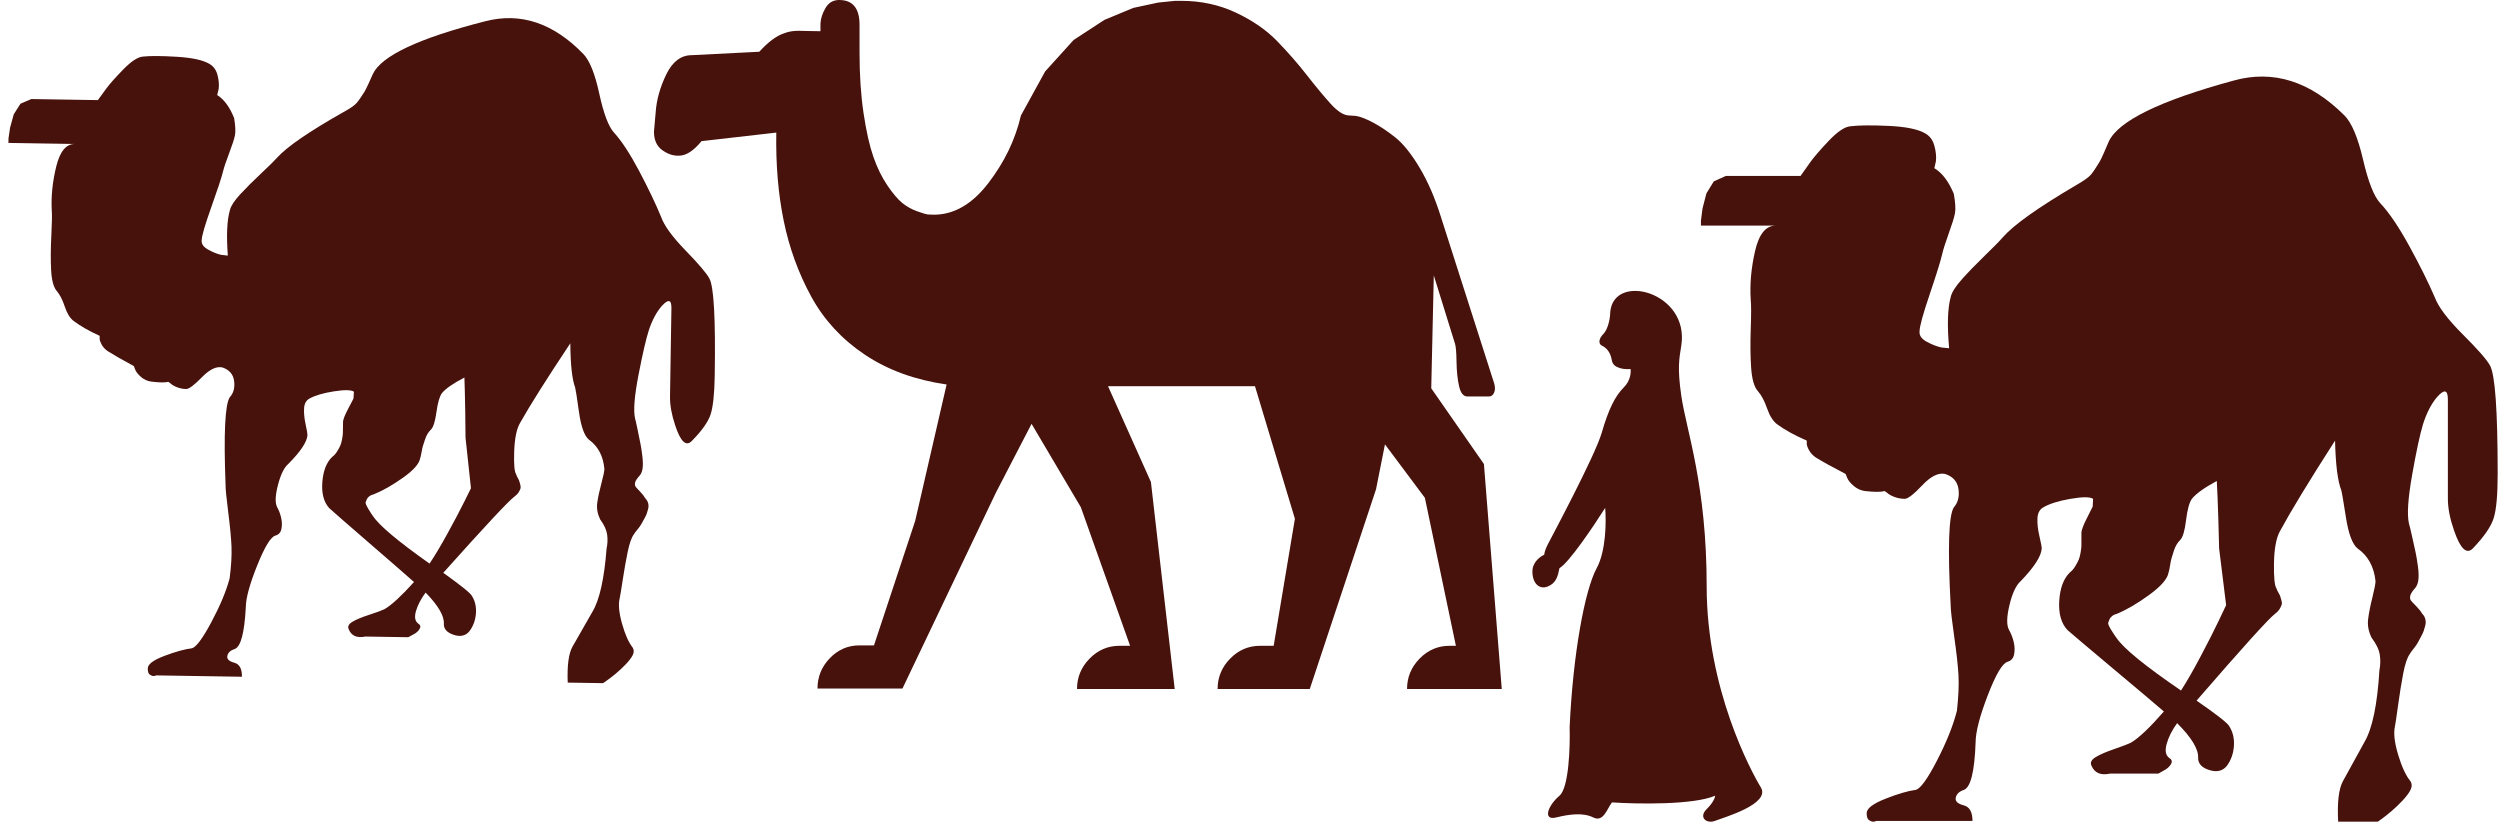
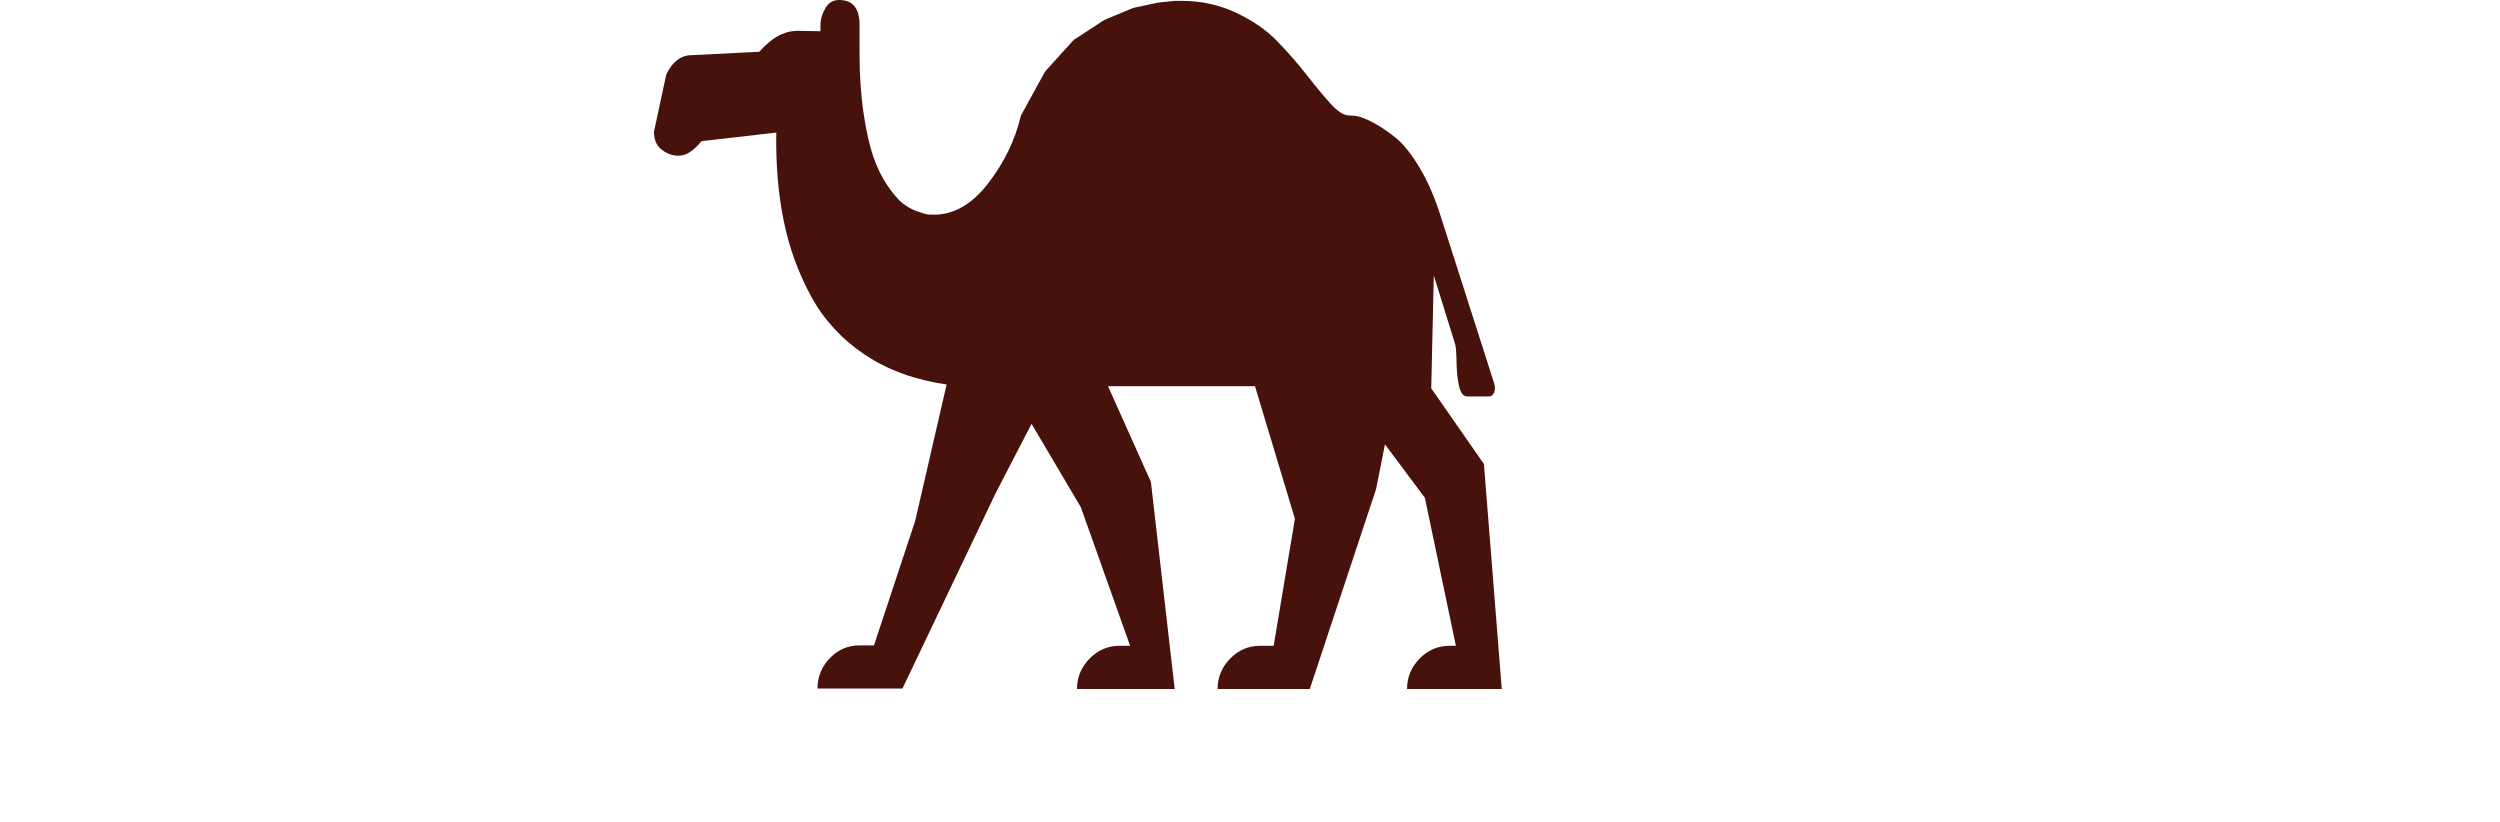
<svg xmlns="http://www.w3.org/2000/svg" width="292" height="96" viewBox="0 0 292 96" fill="none">
-   <path d="M169.304 75.429C167.948 75.429 166.782 75.929 165.806 76.928C164.83 77.927 164.343 79.109 164.343 80.475H175.406L173.322 54.199L167.17 45.357L167.468 32.17L169.949 40.162C170.048 40.462 170.106 41.161 170.122 42.26C170.139 43.359 170.238 44.308 170.42 45.108C170.602 45.907 170.924 46.306 171.387 46.306H173.917C174.182 46.306 174.38 46.157 174.513 45.857C174.645 45.557 174.645 45.191 174.513 44.758L168.311 25.376C167.617 23.145 166.782 21.213 165.806 19.582C164.83 17.95 163.88 16.768 162.953 16.035C162.027 15.302 161.151 14.72 160.324 14.287C159.497 13.854 158.836 13.604 158.34 13.537L157.596 13.487C156.967 13.487 156.239 13.029 155.413 12.114C154.586 11.198 153.66 10.082 152.634 8.767C151.609 7.451 150.46 6.136 149.186 4.82C147.913 3.505 146.301 2.389 144.349 1.474C142.398 0.558 140.281 0.1 137.999 0.1H137.23L135.271 0.3L132.368 0.924L128.995 2.323L125.398 4.671L122.074 8.342L119.246 13.487C118.585 16.318 117.312 18.957 115.426 21.405C113.541 23.853 111.424 25.076 109.076 25.076C108.845 25.076 108.621 25.068 108.406 25.052C108.191 25.035 107.762 24.91 107.117 24.677C106.472 24.444 105.893 24.119 105.38 23.703C104.868 23.287 104.289 22.604 103.644 21.655C102.999 20.706 102.453 19.59 102.007 18.308C101.56 17.026 101.18 15.336 100.866 13.238C100.551 11.139 100.394 8.775 100.394 6.144V2.897C100.394 0.966 99.6 0 98.013 0C97.319 0 96.789 0.308 96.425 0.924C96.062 1.54 95.863 2.148 95.83 2.747V3.647C95.4 3.647 94.921 3.638 94.391 3.622C93.862 3.605 93.49 3.597 93.275 3.597C93.06 3.597 92.804 3.613 92.506 3.647C92.209 3.68 91.894 3.763 91.564 3.896C90.671 4.196 89.712 4.912 88.686 6.044L80.798 6.444C79.541 6.444 78.549 7.193 77.821 8.692C77.094 10.19 76.68 11.672 76.581 13.138L76.383 15.386C76.383 16.351 76.705 17.067 77.35 17.534C77.995 18 78.648 18.216 79.31 18.183C80.137 18.183 81.013 17.617 81.939 16.485L90.671 15.486C90.605 19.215 90.894 22.654 91.539 25.801C92.184 28.948 93.25 31.887 94.739 34.617C96.227 37.348 98.311 39.613 100.99 41.411C103.669 43.209 106.86 44.375 110.565 44.908L106.893 60.843L102.081 75.379H100.394C99.038 75.379 97.881 75.879 96.922 76.878C95.962 77.877 95.483 79.059 95.483 80.424H105.405L116.319 57.546L120.487 49.504L126.242 59.244L131.996 75.429H130.756C129.4 75.429 128.234 75.929 127.259 76.928C126.283 77.927 125.795 79.109 125.795 80.475H137.205L134.427 56.297L129.417 45.108H146.582L151.245 60.593L148.765 75.429H147.177C145.821 75.429 144.655 75.929 143.68 76.928C142.704 77.927 142.216 79.109 142.216 80.475H152.982L160.721 57.146L161.763 51.901L166.426 58.145L170.048 75.429H169.304Z" fill="#47110C" />
-   <path d="M291.728 55.361C291.728 57.779 291.577 59.486 291.274 60.483C290.971 61.48 290.153 62.674 288.82 64.064C288.093 64.789 287.366 64.094 286.639 61.979C286.154 60.589 285.912 59.35 285.912 58.262V46.659C285.912 45.511 285.488 45.42 284.64 46.387C283.973 47.173 283.428 48.23 283.004 49.56C282.641 50.768 282.216 52.748 281.732 55.497C281.247 58.247 281.126 60.136 281.368 61.163C281.429 61.344 281.55 61.843 281.732 62.659C281.914 63.475 282.05 64.094 282.141 64.517C282.232 64.94 282.322 65.484 282.413 66.149C282.504 66.814 282.519 67.358 282.459 67.781C282.398 68.204 282.247 68.536 282.004 68.778C281.701 69.141 281.535 69.427 281.505 69.639C281.474 69.851 281.505 70.017 281.595 70.138C281.686 70.258 281.883 70.47 282.186 70.772C282.489 71.074 282.731 71.376 282.913 71.679C283.095 71.86 283.216 72.072 283.277 72.313C283.337 72.555 283.337 72.797 283.277 73.038C283.216 73.28 283.156 73.492 283.095 73.673C283.034 73.854 282.928 74.081 282.777 74.353C282.625 74.625 282.504 74.852 282.413 75.033C282.322 75.214 282.156 75.456 281.914 75.758C281.671 76.06 281.52 76.272 281.459 76.393C281.156 76.816 280.899 77.586 280.687 78.704C280.475 79.822 280.278 81.046 280.096 82.376C279.914 83.705 279.793 84.521 279.732 84.823C279.551 85.609 279.672 86.712 280.096 88.132C280.52 89.552 281.005 90.595 281.55 91.259C281.732 91.562 281.732 91.894 281.55 92.257C281.368 92.619 281.065 93.027 280.641 93.48C280.217 93.934 279.793 94.342 279.369 94.704C278.945 95.067 278.566 95.369 278.233 95.611L277.733 95.973H273.098C272.977 93.737 273.159 92.166 273.644 91.259C273.704 91.138 274.553 89.597 276.188 86.636C277.097 85.065 277.673 82.285 277.915 78.296C278.036 77.692 278.051 77.088 277.96 76.483C277.87 75.879 277.551 75.214 277.006 74.489C276.643 73.764 276.506 73.038 276.597 72.313C276.688 71.588 276.855 70.742 277.097 69.775C277.339 68.808 277.461 68.174 277.461 67.871C277.279 66.179 276.582 64.91 275.37 64.064C274.765 63.581 274.31 62.372 274.007 60.438C273.704 58.504 273.523 57.446 273.462 57.265C273.038 56.177 272.796 54.243 272.735 51.463C269.706 56.177 267.555 59.713 266.283 62.07C265.859 62.855 265.631 64.094 265.601 65.786C265.571 67.478 265.677 68.476 265.919 68.778C265.919 68.838 265.98 68.974 266.101 69.186C266.222 69.397 266.298 69.548 266.328 69.639C266.358 69.73 266.404 69.881 266.464 70.092C266.525 70.304 266.54 70.47 266.51 70.591C266.48 70.712 266.404 70.878 266.283 71.09C266.162 71.301 265.98 71.497 265.737 71.679C265.01 72.223 261.951 75.607 256.559 81.832C258.922 83.463 260.194 84.461 260.376 84.823C260.8 85.488 260.982 86.258 260.921 87.135C260.86 88.011 260.588 88.782 260.103 89.446C259.618 90.051 258.937 90.217 258.058 89.945C257.18 89.673 256.741 89.205 256.741 88.54C256.801 87.513 255.983 86.153 254.287 84.461C253.681 85.307 253.272 86.123 253.06 86.908C252.848 87.694 252.954 88.238 253.378 88.54C253.681 88.721 253.742 88.963 253.56 89.265C253.378 89.567 253.106 89.809 252.742 89.99L252.106 90.353H246.472C245.381 90.595 244.654 90.293 244.291 89.446C244.109 89.084 244.26 88.751 244.745 88.449C245.23 88.147 245.957 87.83 246.926 87.497C247.895 87.165 248.562 86.908 248.925 86.727C249.834 86.183 251.106 84.974 252.742 83.101C251.833 82.315 249.864 80.653 246.835 78.115C243.806 75.577 242.019 74.066 241.473 73.582C240.746 72.797 240.428 71.664 240.519 70.183C240.61 68.702 241.019 67.599 241.746 66.874C241.988 66.693 242.2 66.451 242.382 66.149C242.564 65.847 242.7 65.59 242.791 65.378C242.882 65.167 242.958 64.88 243.018 64.517C243.079 64.155 243.109 63.883 243.109 63.701V62.16C243.17 61.798 243.351 61.314 243.654 60.71L244.427 59.169L244.472 58.262C244.109 58.021 243.23 58.021 241.837 58.262C240.443 58.504 239.383 58.836 238.656 59.26C238.232 59.501 238.005 59.924 237.975 60.529C237.944 61.133 238.02 61.828 238.202 62.614C238.384 63.399 238.474 63.883 238.474 64.064C238.414 64.971 237.596 66.24 236.021 67.871C235.475 68.355 235.036 69.291 234.703 70.681C234.37 72.072 234.355 73.038 234.658 73.582C234.9 74.005 235.082 74.474 235.203 74.987C235.324 75.501 235.339 75.985 235.248 76.438C235.157 76.891 234.9 77.178 234.476 77.299C233.87 77.48 233.098 78.795 232.158 81.242C231.219 83.69 230.75 85.518 230.75 86.727C230.629 90.111 230.174 91.954 229.387 92.257C228.841 92.438 228.523 92.74 228.433 93.163C228.342 93.586 228.66 93.888 229.387 94.07C230.053 94.251 230.386 94.855 230.386 95.883H219.118C219.057 95.943 218.951 95.973 218.8 95.973C218.648 95.973 218.482 95.913 218.3 95.792C218.118 95.671 218.027 95.399 218.027 94.976C218.027 94.432 218.754 93.873 220.208 93.299C221.662 92.725 222.844 92.377 223.752 92.257C224.298 92.136 225.131 90.987 226.252 88.812C227.372 86.636 228.145 84.702 228.569 83.01C228.751 81.378 228.811 80.004 228.751 78.885C228.69 77.767 228.523 76.257 228.251 74.353C227.978 72.449 227.842 71.256 227.842 70.772C227.478 64.064 227.6 60.226 228.205 59.26C228.69 58.715 228.872 58.005 228.751 57.129C228.629 56.253 228.114 55.664 227.206 55.361C226.418 55.18 225.524 55.618 224.525 56.676C223.525 57.733 222.844 58.262 222.48 58.262C222.056 58.262 221.647 58.187 221.253 58.036C220.859 57.885 220.572 57.718 220.39 57.537L220.117 57.356C219.693 57.477 218.936 57.477 217.845 57.356C217.361 57.295 216.921 57.099 216.528 56.767C216.134 56.434 215.876 56.117 215.755 55.815L215.573 55.361C214.059 54.576 212.908 53.941 212.12 53.458C211.757 53.216 211.484 52.929 211.302 52.597C211.121 52.264 211.03 52.007 211.03 51.826V51.463C209.636 50.859 208.485 50.224 207.576 49.56C207.092 49.197 206.698 48.578 206.395 47.701C206.092 46.825 205.729 46.145 205.304 45.662C204.88 45.178 204.623 44.272 204.532 42.942C204.441 41.613 204.426 40.102 204.487 38.41C204.547 36.718 204.547 35.599 204.487 35.056C204.365 33.242 204.532 31.339 204.986 29.345C205.441 27.35 206.243 26.353 207.395 26.353H198.67V25.764L198.852 24.359L199.307 22.591L200.17 21.186L201.578 20.551H210.303C210.606 20.128 210.969 19.615 211.393 19.01C211.817 18.406 212.544 17.56 213.574 16.472C214.604 15.384 215.452 14.81 216.119 14.75C217.088 14.629 218.572 14.614 220.572 14.704C222.571 14.795 223.995 15.082 224.843 15.566C225.388 15.868 225.752 16.351 225.933 17.016C226.115 17.681 226.176 18.285 226.115 18.829L225.933 19.645C226.842 20.189 227.6 21.186 228.205 22.636C228.387 23.664 228.433 24.419 228.342 24.903C228.251 25.386 228.008 26.172 227.615 27.259C227.221 28.347 226.963 29.163 226.842 29.707C226.66 30.493 226.176 32.049 225.388 34.376C224.601 36.702 224.207 38.138 224.207 38.682C224.146 39.165 224.419 39.573 225.025 39.905C225.631 40.238 226.206 40.464 226.751 40.585L227.66 40.676C227.418 38.017 227.478 36.023 227.842 34.693C227.963 34.149 228.402 33.454 229.16 32.608C229.917 31.762 230.81 30.84 231.84 29.843C232.87 28.846 233.567 28.136 233.931 27.713C235.203 26.262 238.05 24.238 242.473 21.639C242.897 21.397 243.261 21.171 243.564 20.959C243.866 20.748 244.094 20.551 244.245 20.37C244.397 20.189 244.578 19.932 244.79 19.599C245.002 19.267 245.154 19.025 245.245 18.874C245.336 18.723 245.502 18.376 245.745 17.832C245.987 17.288 246.169 16.865 246.29 16.563C247.38 14.145 252.257 11.758 260.921 9.401C265.525 8.132 269.827 9.492 273.825 13.48C274.674 14.327 275.401 16.049 276.007 18.648C276.612 21.246 277.279 22.938 278.006 23.724C279.036 24.812 280.172 26.489 281.414 28.755C282.656 31.021 283.64 33.001 284.367 34.693C284.791 35.841 285.882 37.292 287.639 39.044C289.396 40.797 290.456 42.005 290.819 42.67C291.425 43.698 291.728 47.928 291.728 55.361ZM256.014 58.262C255.711 58.685 255.484 59.516 255.332 60.755C255.181 61.994 254.953 62.765 254.65 63.067C254.469 63.248 254.317 63.444 254.196 63.656C254.075 63.868 253.969 64.124 253.878 64.427C253.787 64.729 253.711 64.971 253.651 65.152C253.59 65.333 253.53 65.62 253.469 66.013C253.409 66.406 253.348 66.693 253.287 66.874C253.166 67.599 252.424 68.461 251.061 69.458C249.698 70.455 248.441 71.195 247.289 71.679C247.047 71.739 246.85 71.83 246.699 71.951C246.547 72.072 246.441 72.207 246.381 72.359C246.32 72.51 246.275 72.63 246.244 72.721C246.214 72.812 246.244 72.948 246.335 73.129C246.426 73.31 246.502 73.446 246.562 73.537C246.623 73.628 246.729 73.794 246.881 74.036C247.032 74.277 247.138 74.428 247.199 74.489C247.986 75.698 250.5 77.752 254.741 80.653C255.408 79.626 256.18 78.281 257.059 76.619C257.937 74.957 258.649 73.552 259.194 72.404L260.012 70.681C259.588 67.297 259.316 65.091 259.194 64.064C259.194 63.701 259.164 62.568 259.103 60.665C259.043 58.761 258.982 57.265 258.922 56.177C257.468 56.963 256.498 57.658 256.014 58.262Z" fill="#47110C" />
-   <path d="M83.481 43.835C83.447 45.987 83.288 47.505 83.004 48.388C82.72 49.272 81.974 50.323 80.767 51.541C80.109 52.177 79.471 51.548 78.853 49.654C78.441 48.41 78.243 47.303 78.258 46.335L78.422 36.005C78.439 34.982 78.062 34.896 77.293 35.745C76.688 36.434 76.187 37.368 75.79 38.546C75.45 39.617 75.044 41.373 74.573 43.814C74.102 46.256 73.968 47.935 74.169 48.853C74.221 49.016 74.321 49.461 74.472 50.19C74.622 50.919 74.735 51.473 74.81 51.85C74.885 52.228 74.958 52.714 75.03 53.307C75.101 53.9 75.107 54.385 75.047 54.761C74.987 55.136 74.847 55.43 74.628 55.642C74.353 55.96 74.201 56.214 74.171 56.401C74.141 56.589 74.165 56.738 74.245 56.847C74.324 56.956 74.496 57.147 74.762 57.42C75.028 57.693 75.239 57.966 75.397 58.237C75.556 58.401 75.661 58.591 75.712 58.807C75.762 59.023 75.759 59.239 75.701 59.453C75.644 59.667 75.587 59.855 75.531 60.015C75.474 60.176 75.376 60.376 75.237 60.616C75.099 60.856 74.988 61.056 74.904 61.216C74.82 61.377 74.669 61.589 74.448 61.855C74.228 62.121 74.09 62.307 74.035 62.413C73.759 62.786 73.519 63.468 73.314 64.461C73.109 65.453 72.916 66.54 72.736 67.721C72.555 68.902 72.436 69.627 72.377 69.895C72.204 70.592 72.296 71.575 72.654 72.846C73.012 74.116 73.429 75.051 73.906 75.651C74.063 75.922 74.058 76.218 73.891 76.538C73.724 76.859 73.449 77.218 73.064 77.615C72.68 78.013 72.297 78.37 71.914 78.687C71.531 79.004 71.189 79.267 70.889 79.478L70.438 79.793L66.309 79.728C66.233 77.736 66.417 76.339 66.862 75.539C66.917 75.432 67.695 74.072 69.194 71.459C70.026 70.073 70.578 67.606 70.85 64.058C70.967 63.522 70.989 62.984 70.916 62.445C70.844 61.905 70.57 61.309 70.094 60.656C69.781 60.005 69.67 59.357 69.761 58.713C69.852 58.069 70.013 57.318 70.242 56.46C70.472 55.603 70.589 55.04 70.593 54.77C70.455 53.261 69.852 52.122 68.784 51.351C68.252 50.912 67.864 49.83 67.621 48.104C67.379 46.378 67.232 45.434 67.18 45.271C66.818 44.297 66.629 42.572 66.615 40.096C63.849 44.25 61.883 47.367 60.716 49.447C60.328 50.141 60.108 51.241 60.057 52.747C60.006 54.253 60.086 55.142 60.298 55.414C60.297 55.468 60.349 55.59 60.454 55.78C60.559 55.97 60.624 56.106 60.65 56.187C60.675 56.268 60.714 56.403 60.765 56.593C60.816 56.782 60.827 56.93 60.798 57.037C60.77 57.144 60.7 57.291 60.589 57.478C60.478 57.664 60.313 57.837 60.095 57.995C59.439 58.468 56.666 61.438 51.774 66.904C53.856 68.39 54.975 69.296 55.132 69.621C55.501 70.219 55.651 70.908 55.585 71.687C55.519 72.466 55.265 73.148 54.824 73.734C54.383 74.265 53.774 74.403 52.995 74.148C52.216 73.894 51.831 73.471 51.841 72.879C51.909 71.965 51.2 70.743 49.713 69.212C49.161 69.957 48.785 70.678 48.585 71.374C48.385 72.071 48.472 72.556 48.845 72.831C49.113 72.997 49.163 73.213 48.997 73.48C48.831 73.746 48.584 73.957 48.258 74.114L47.686 74.428L42.666 74.348C41.691 74.548 41.048 74.269 40.736 73.51C40.579 73.185 40.719 72.891 41.155 72.629C41.591 72.367 42.243 72.094 43.112 71.812C43.98 71.53 44.577 71.311 44.904 71.154C45.721 70.683 46.872 69.625 48.355 67.98C47.557 67.268 45.826 65.76 43.163 63.458C40.501 61.155 38.93 59.785 38.451 59.346C37.814 58.637 37.547 57.623 37.649 56.307C37.751 54.99 38.13 54.014 38.788 53.378C39.007 53.22 39.199 53.008 39.365 52.741C39.532 52.475 39.657 52.248 39.741 52.061C39.825 51.874 39.896 51.62 39.955 51.298C40.014 50.976 40.045 50.734 40.048 50.573L40.069 49.201C40.129 48.879 40.297 48.451 40.576 47.917L41.286 46.556L41.339 45.749C41.019 45.529 40.236 45.517 38.991 45.712C37.746 45.908 36.797 46.189 36.143 46.555C35.762 46.764 35.554 47.138 35.518 47.675C35.483 48.213 35.54 48.833 35.691 49.535C35.842 50.237 35.916 50.669 35.913 50.83C35.847 51.636 35.1 52.755 33.674 54.185C33.181 54.608 32.776 55.435 32.46 56.668C32.143 57.901 32.116 58.762 32.378 59.25C32.588 59.63 32.744 60.05 32.844 60.509C32.945 60.968 32.952 61.399 32.864 61.801C32.777 62.203 32.543 62.455 32.164 62.557C31.622 62.709 30.915 63.869 30.044 66.035C29.172 68.201 28.728 69.821 28.711 70.897C28.555 73.909 28.124 75.543 27.418 75.801C26.93 75.955 26.642 76.22 26.555 76.595C26.468 76.97 26.748 77.244 27.393 77.415C27.984 77.586 28.272 78.129 28.258 79.044L18.218 78.885C18.163 78.938 18.069 78.963 17.934 78.961C17.799 78.959 17.651 78.902 17.491 78.792C17.331 78.682 17.254 78.439 17.259 78.062C17.267 77.578 17.923 77.09 19.226 76.6C20.53 76.109 21.587 75.817 22.399 75.722C22.886 75.622 23.645 74.611 24.674 72.69C25.703 70.769 26.419 69.058 26.82 67.558C27.006 66.108 27.079 64.884 27.041 63.888C27.003 62.892 26.875 61.544 26.66 59.846C26.444 58.147 26.339 57.082 26.346 56.652C26.117 50.675 26.279 47.26 26.832 46.407C27.272 45.93 27.444 45.3 27.348 44.519C27.253 43.737 26.802 43.205 25.997 42.923C25.298 42.75 24.496 43.128 23.59 44.055C22.684 44.983 22.07 45.444 21.746 45.439C21.368 45.433 21.005 45.36 20.656 45.22C20.307 45.08 20.053 44.928 19.894 44.764L19.654 44.598C19.274 44.7 18.599 44.689 17.63 44.566C17.199 44.505 16.81 44.324 16.464 44.023C16.118 43.721 15.893 43.435 15.789 43.165L15.634 42.758C14.295 42.038 13.279 41.456 12.584 41.015C12.264 40.794 12.025 40.535 11.867 40.237C11.71 39.938 11.633 39.708 11.636 39.547L11.641 39.224C10.408 38.666 9.391 38.085 8.591 37.48C8.164 37.151 7.822 36.593 7.565 35.809C7.307 35.025 6.993 34.414 6.622 33.978C6.251 33.541 6.034 32.731 5.972 31.546C5.91 30.361 5.918 29.015 5.996 27.51C6.074 26.004 6.09 25.009 6.043 24.523C5.961 22.908 6.136 21.215 6.569 19.446C7.002 17.677 7.732 16.8 8.757 16.817L0.985 16.693L0.993 16.169L1.175 14.92L1.605 13.353L2.394 12.114L3.658 11.569L11.43 11.693C11.706 11.32 12.037 10.868 12.423 10.336C12.81 9.804 13.47 9.061 14.402 8.107C15.335 7.153 16.099 6.654 16.694 6.609C17.559 6.516 18.882 6.523 20.662 6.632C22.442 6.741 23.706 7.017 24.455 7.459C24.936 7.736 25.253 8.171 25.406 8.766C25.558 9.36 25.604 9.899 25.542 10.383L25.369 11.106C26.171 11.603 26.831 12.502 27.35 13.802C27.498 14.719 27.528 15.392 27.44 15.821C27.352 16.25 27.125 16.947 26.759 17.91C26.392 18.872 26.152 19.595 26.036 20.078C25.863 20.775 25.409 22.153 24.674 24.213C23.94 26.274 23.569 27.546 23.561 28.03C23.5 28.46 23.737 28.827 24.273 29.131C24.808 29.436 25.317 29.646 25.801 29.761L26.61 29.855C26.431 27.484 26.513 25.709 26.856 24.531C26.972 24.048 27.373 23.436 28.059 22.693C28.746 21.951 29.555 21.143 30.487 20.269C31.419 19.396 32.05 18.774 32.379 18.402C33.533 17.129 36.099 15.367 40.076 13.116C40.457 12.906 40.784 12.71 41.057 12.526C41.33 12.342 41.535 12.17 41.672 12.011C41.81 11.851 41.975 11.625 42.169 11.332C42.363 11.04 42.501 10.826 42.584 10.693C42.667 10.56 42.821 10.253 43.044 9.772C43.268 9.291 43.436 8.917 43.548 8.65C44.554 6.513 48.932 4.457 56.684 2.481C60.804 1.416 64.618 2.687 68.123 6.295C68.867 7.06 69.49 8.604 69.993 10.926C70.496 13.248 71.066 14.764 71.703 15.474C72.605 16.457 73.593 17.966 74.668 20.001C75.742 22.037 76.591 23.813 77.215 25.329C77.577 26.358 78.528 27.664 80.068 29.25C81.609 30.835 82.536 31.926 82.851 32.523C83.376 33.446 83.586 37.217 83.481 43.835ZM51.621 45.913C51.346 46.285 51.131 47.022 50.979 48.122C50.826 49.223 50.613 49.906 50.339 50.171C50.175 50.33 50.037 50.502 49.926 50.689C49.815 50.876 49.717 51.103 49.632 51.37C49.546 51.638 49.475 51.852 49.419 52.013C49.362 52.173 49.304 52.428 49.245 52.777C49.185 53.126 49.127 53.381 49.071 53.541C48.953 54.185 48.279 54.941 47.051 55.81C45.822 56.678 44.692 57.32 43.659 57.734C43.442 57.784 43.266 57.862 43.129 57.968C42.992 58.073 42.896 58.193 42.84 58.326C42.784 58.46 42.742 58.567 42.713 58.647C42.685 58.727 42.71 58.849 42.789 59.012C42.867 59.174 42.932 59.297 42.985 59.378C43.038 59.46 43.13 59.609 43.261 59.827C43.393 60.044 43.485 60.18 43.538 60.234C44.223 61.322 46.434 63.187 50.171 65.829C50.779 64.924 51.487 63.738 52.293 62.27C53.099 60.803 53.753 59.562 54.255 58.548L55.008 57.026C54.678 54.007 54.467 52.039 54.373 51.123C54.378 50.8 54.367 49.791 54.34 48.095C54.313 46.399 54.28 45.067 54.242 44.097C52.935 44.776 52.062 45.381 51.621 45.913Z" fill="#47110C" />
-   <path d="M187.285 38.995C187.759 38.526 188.076 37.301 188.076 36.454C188.471 31.764 197.363 34.109 196.375 40.363C196.128 41.927 195.901 42.943 196.375 46.227C196.968 50.331 199.34 56.586 199.34 68.508C199.34 80.43 204.478 90.007 205.663 91.961C206.849 93.916 201.316 95.48 200.328 95.87C199.34 96.261 198.352 95.48 199.34 94.502C200.13 93.721 200.328 93.134 200.328 92.939C197.798 94.033 191.237 93.916 188.273 93.721C187.68 94.502 187.285 96.066 186.099 95.48C184.914 94.893 183.333 95.089 181.752 95.48C180.171 95.87 180.764 94.111 182.147 92.939C183.254 92.001 183.399 87.206 183.333 84.925C183.728 76.326 185.111 68.899 186.495 66.358C187.601 64.325 187.615 60.82 187.483 59.322C186.165 61.407 183.254 65.732 182.147 66.358C181.95 67.335 181.752 68.117 180.764 68.508C179.776 68.899 178.985 68.117 178.985 66.749C178.985 65.654 179.908 64.99 180.369 64.794C180.369 64.664 180.448 64.247 180.764 63.622C181.159 62.84 186.297 53.263 187.088 50.527C187.878 47.79 188.668 46.227 189.657 45.25C190.447 44.468 190.513 43.491 190.447 43.1C189.788 43.165 188.431 43.061 188.273 42.122C188.076 40.95 187.483 40.559 187.088 40.363C186.692 40.168 186.692 39.582 187.285 38.995Z" fill="#47110C" />
+   <path d="M169.304 75.429C167.948 75.429 166.782 75.929 165.806 76.928C164.83 77.927 164.343 79.109 164.343 80.475H175.406L173.322 54.199L167.17 45.357L167.468 32.17L169.949 40.162C170.048 40.462 170.106 41.161 170.122 42.26C170.139 43.359 170.238 44.308 170.42 45.108C170.602 45.907 170.924 46.306 171.387 46.306H173.917C174.182 46.306 174.38 46.157 174.513 45.857C174.645 45.557 174.645 45.191 174.513 44.758L168.311 25.376C167.617 23.145 166.782 21.213 165.806 19.582C164.83 17.95 163.88 16.768 162.953 16.035C162.027 15.302 161.151 14.72 160.324 14.287C159.497 13.854 158.836 13.604 158.34 13.537L157.596 13.487C156.967 13.487 156.239 13.029 155.413 12.114C154.586 11.198 153.66 10.082 152.634 8.767C151.609 7.451 150.46 6.136 149.186 4.82C147.913 3.505 146.301 2.389 144.349 1.474C142.398 0.558 140.281 0.1 137.999 0.1H137.23L135.271 0.3L132.368 0.924L128.995 2.323L125.398 4.671L122.074 8.342L119.246 13.487C118.585 16.318 117.312 18.957 115.426 21.405C113.541 23.853 111.424 25.076 109.076 25.076C108.845 25.076 108.621 25.068 108.406 25.052C108.191 25.035 107.762 24.91 107.117 24.677C106.472 24.444 105.893 24.119 105.38 23.703C104.868 23.287 104.289 22.604 103.644 21.655C102.999 20.706 102.453 19.59 102.007 18.308C101.56 17.026 101.18 15.336 100.866 13.238C100.551 11.139 100.394 8.775 100.394 6.144V2.897C100.394 0.966 99.6 0 98.013 0C97.319 0 96.789 0.308 96.425 0.924C96.062 1.54 95.863 2.148 95.83 2.747V3.647C95.4 3.647 94.921 3.638 94.391 3.622C93.862 3.605 93.49 3.597 93.275 3.597C93.06 3.597 92.804 3.613 92.506 3.647C92.209 3.68 91.894 3.763 91.564 3.896C90.671 4.196 89.712 4.912 88.686 6.044L80.798 6.444C79.541 6.444 78.549 7.193 77.821 8.692L76.383 15.386C76.383 16.351 76.705 17.067 77.35 17.534C77.995 18 78.648 18.216 79.31 18.183C80.137 18.183 81.013 17.617 81.939 16.485L90.671 15.486C90.605 19.215 90.894 22.654 91.539 25.801C92.184 28.948 93.25 31.887 94.739 34.617C96.227 37.348 98.311 39.613 100.99 41.411C103.669 43.209 106.86 44.375 110.565 44.908L106.893 60.843L102.081 75.379H100.394C99.038 75.379 97.881 75.879 96.922 76.878C95.962 77.877 95.483 79.059 95.483 80.424H105.405L116.319 57.546L120.487 49.504L126.242 59.244L131.996 75.429H130.756C129.4 75.429 128.234 75.929 127.259 76.928C126.283 77.927 125.795 79.109 125.795 80.475H137.205L134.427 56.297L129.417 45.108H146.582L151.245 60.593L148.765 75.429H147.177C145.821 75.429 144.655 75.929 143.68 76.928C142.704 77.927 142.216 79.109 142.216 80.475H152.982L160.721 57.146L161.763 51.901L166.426 58.145L170.048 75.429H169.304Z" fill="#47110C" />
</svg>